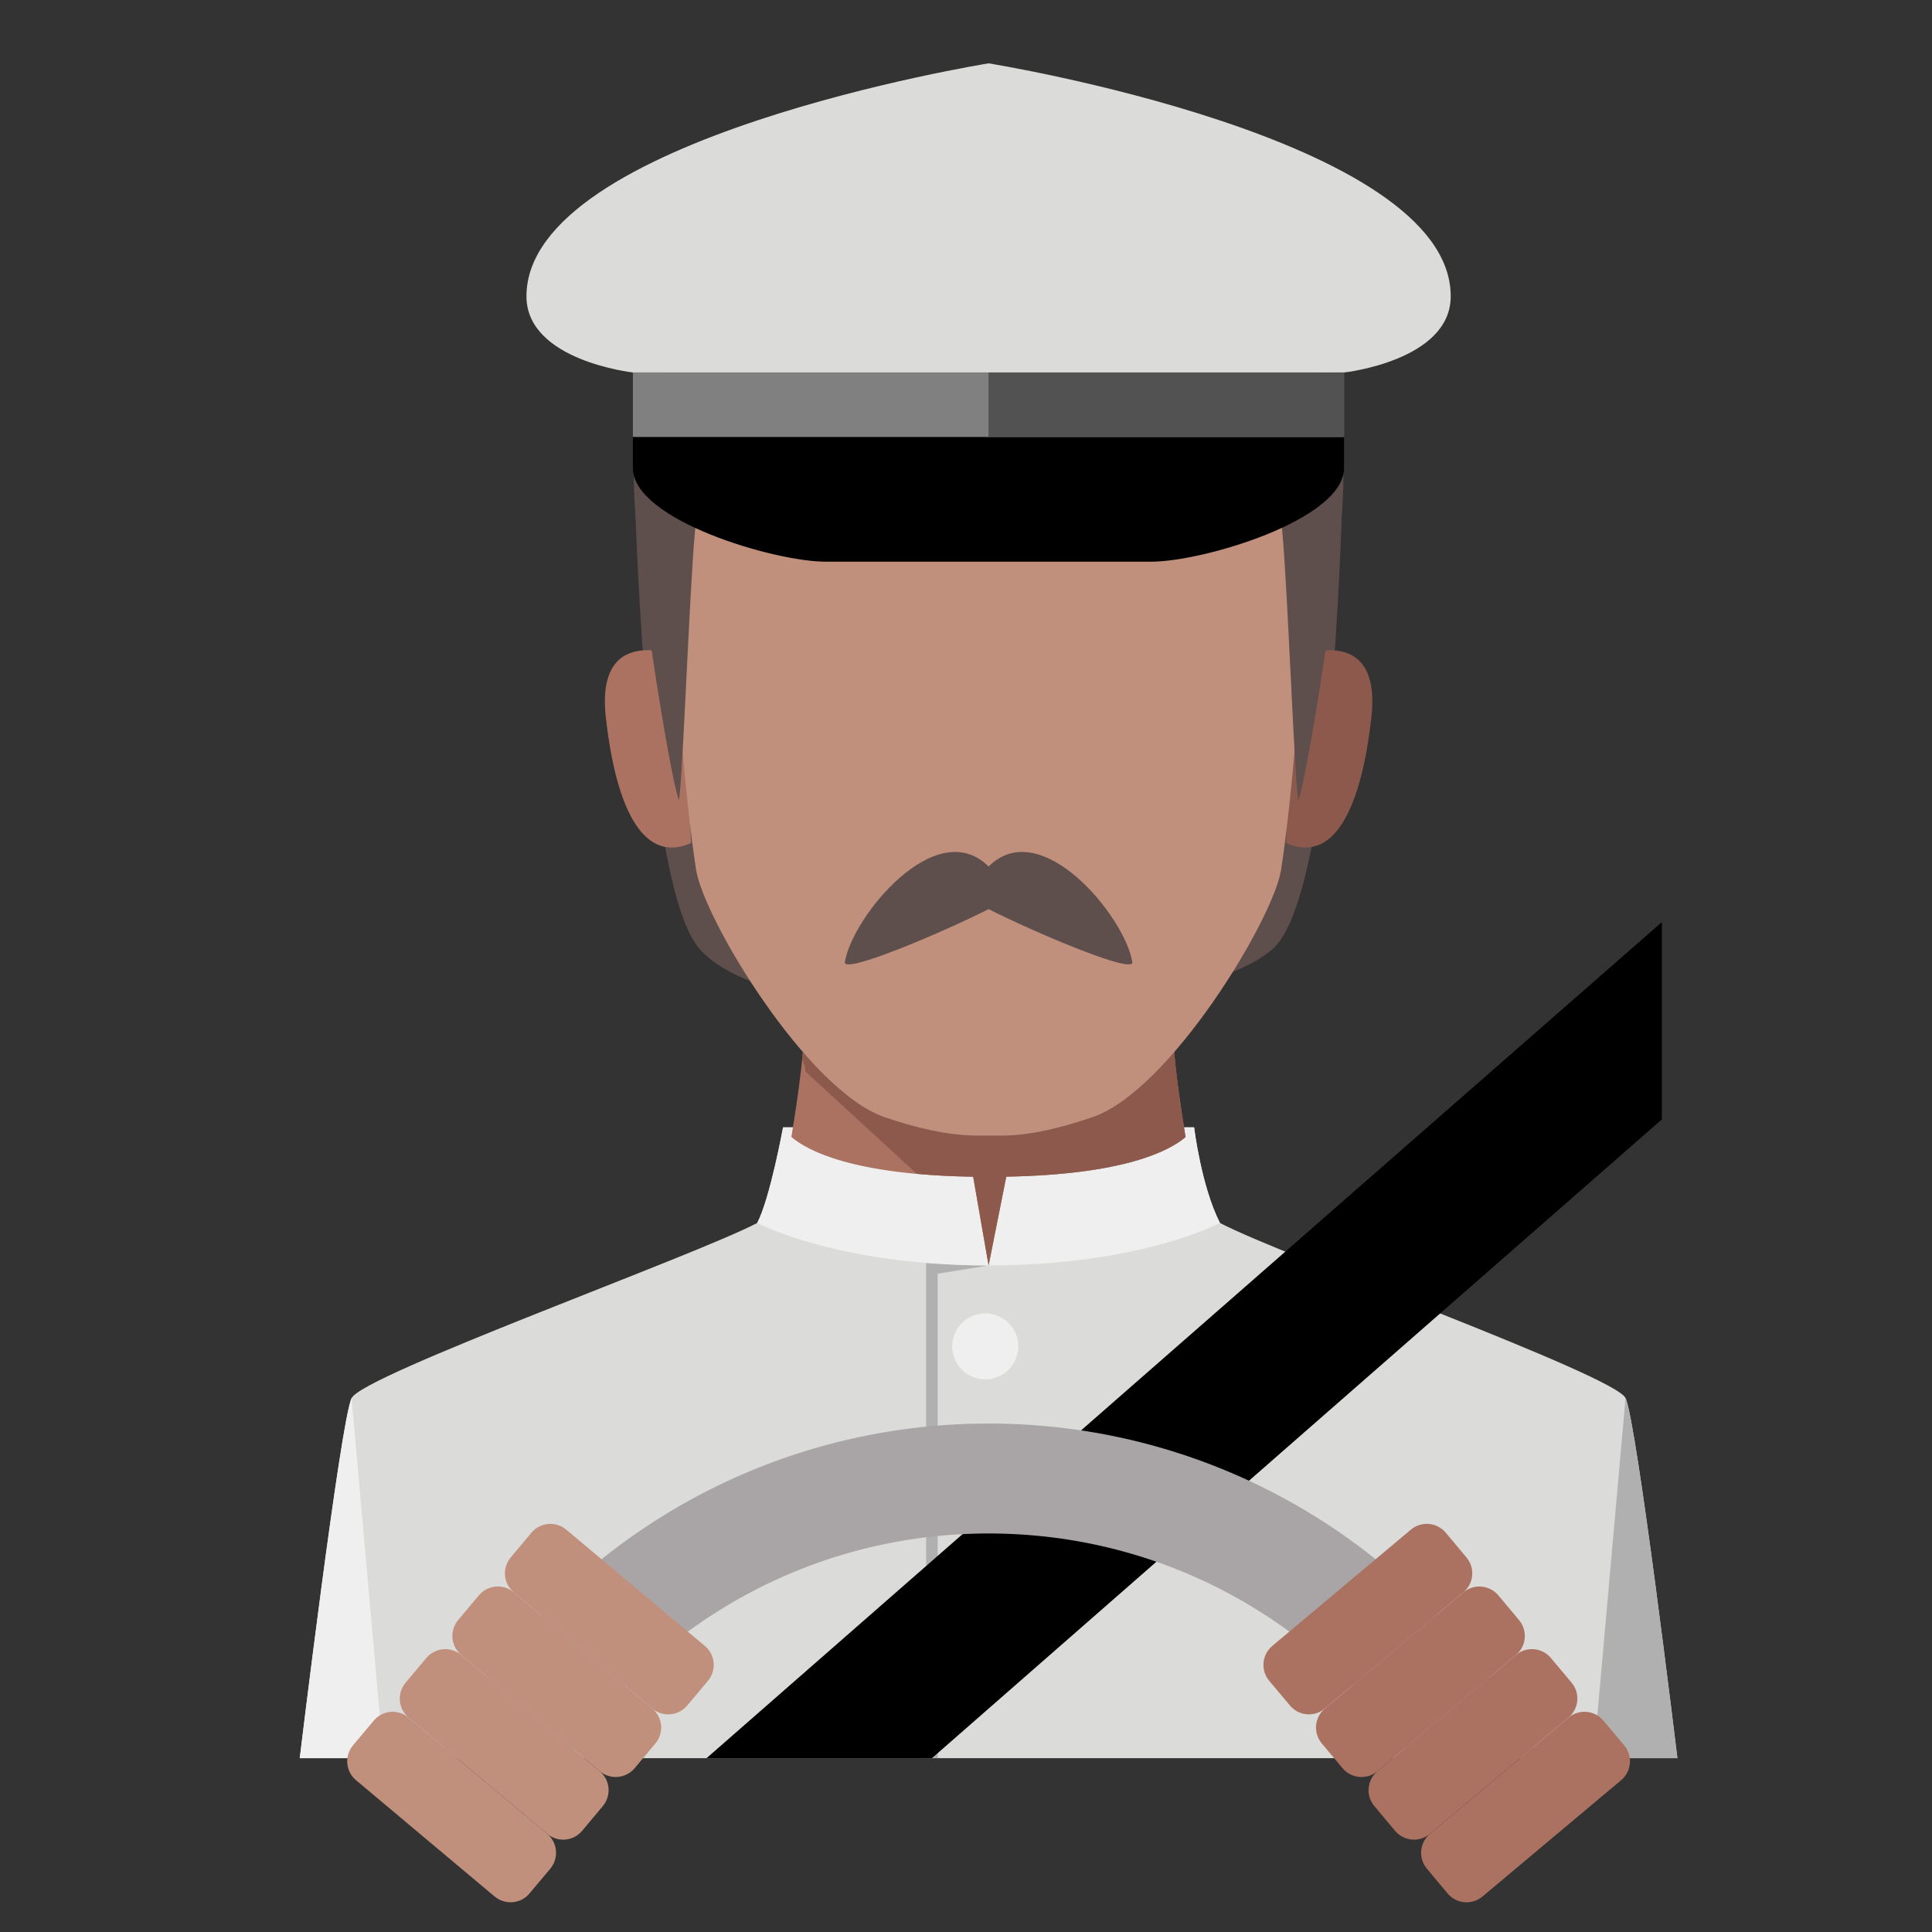
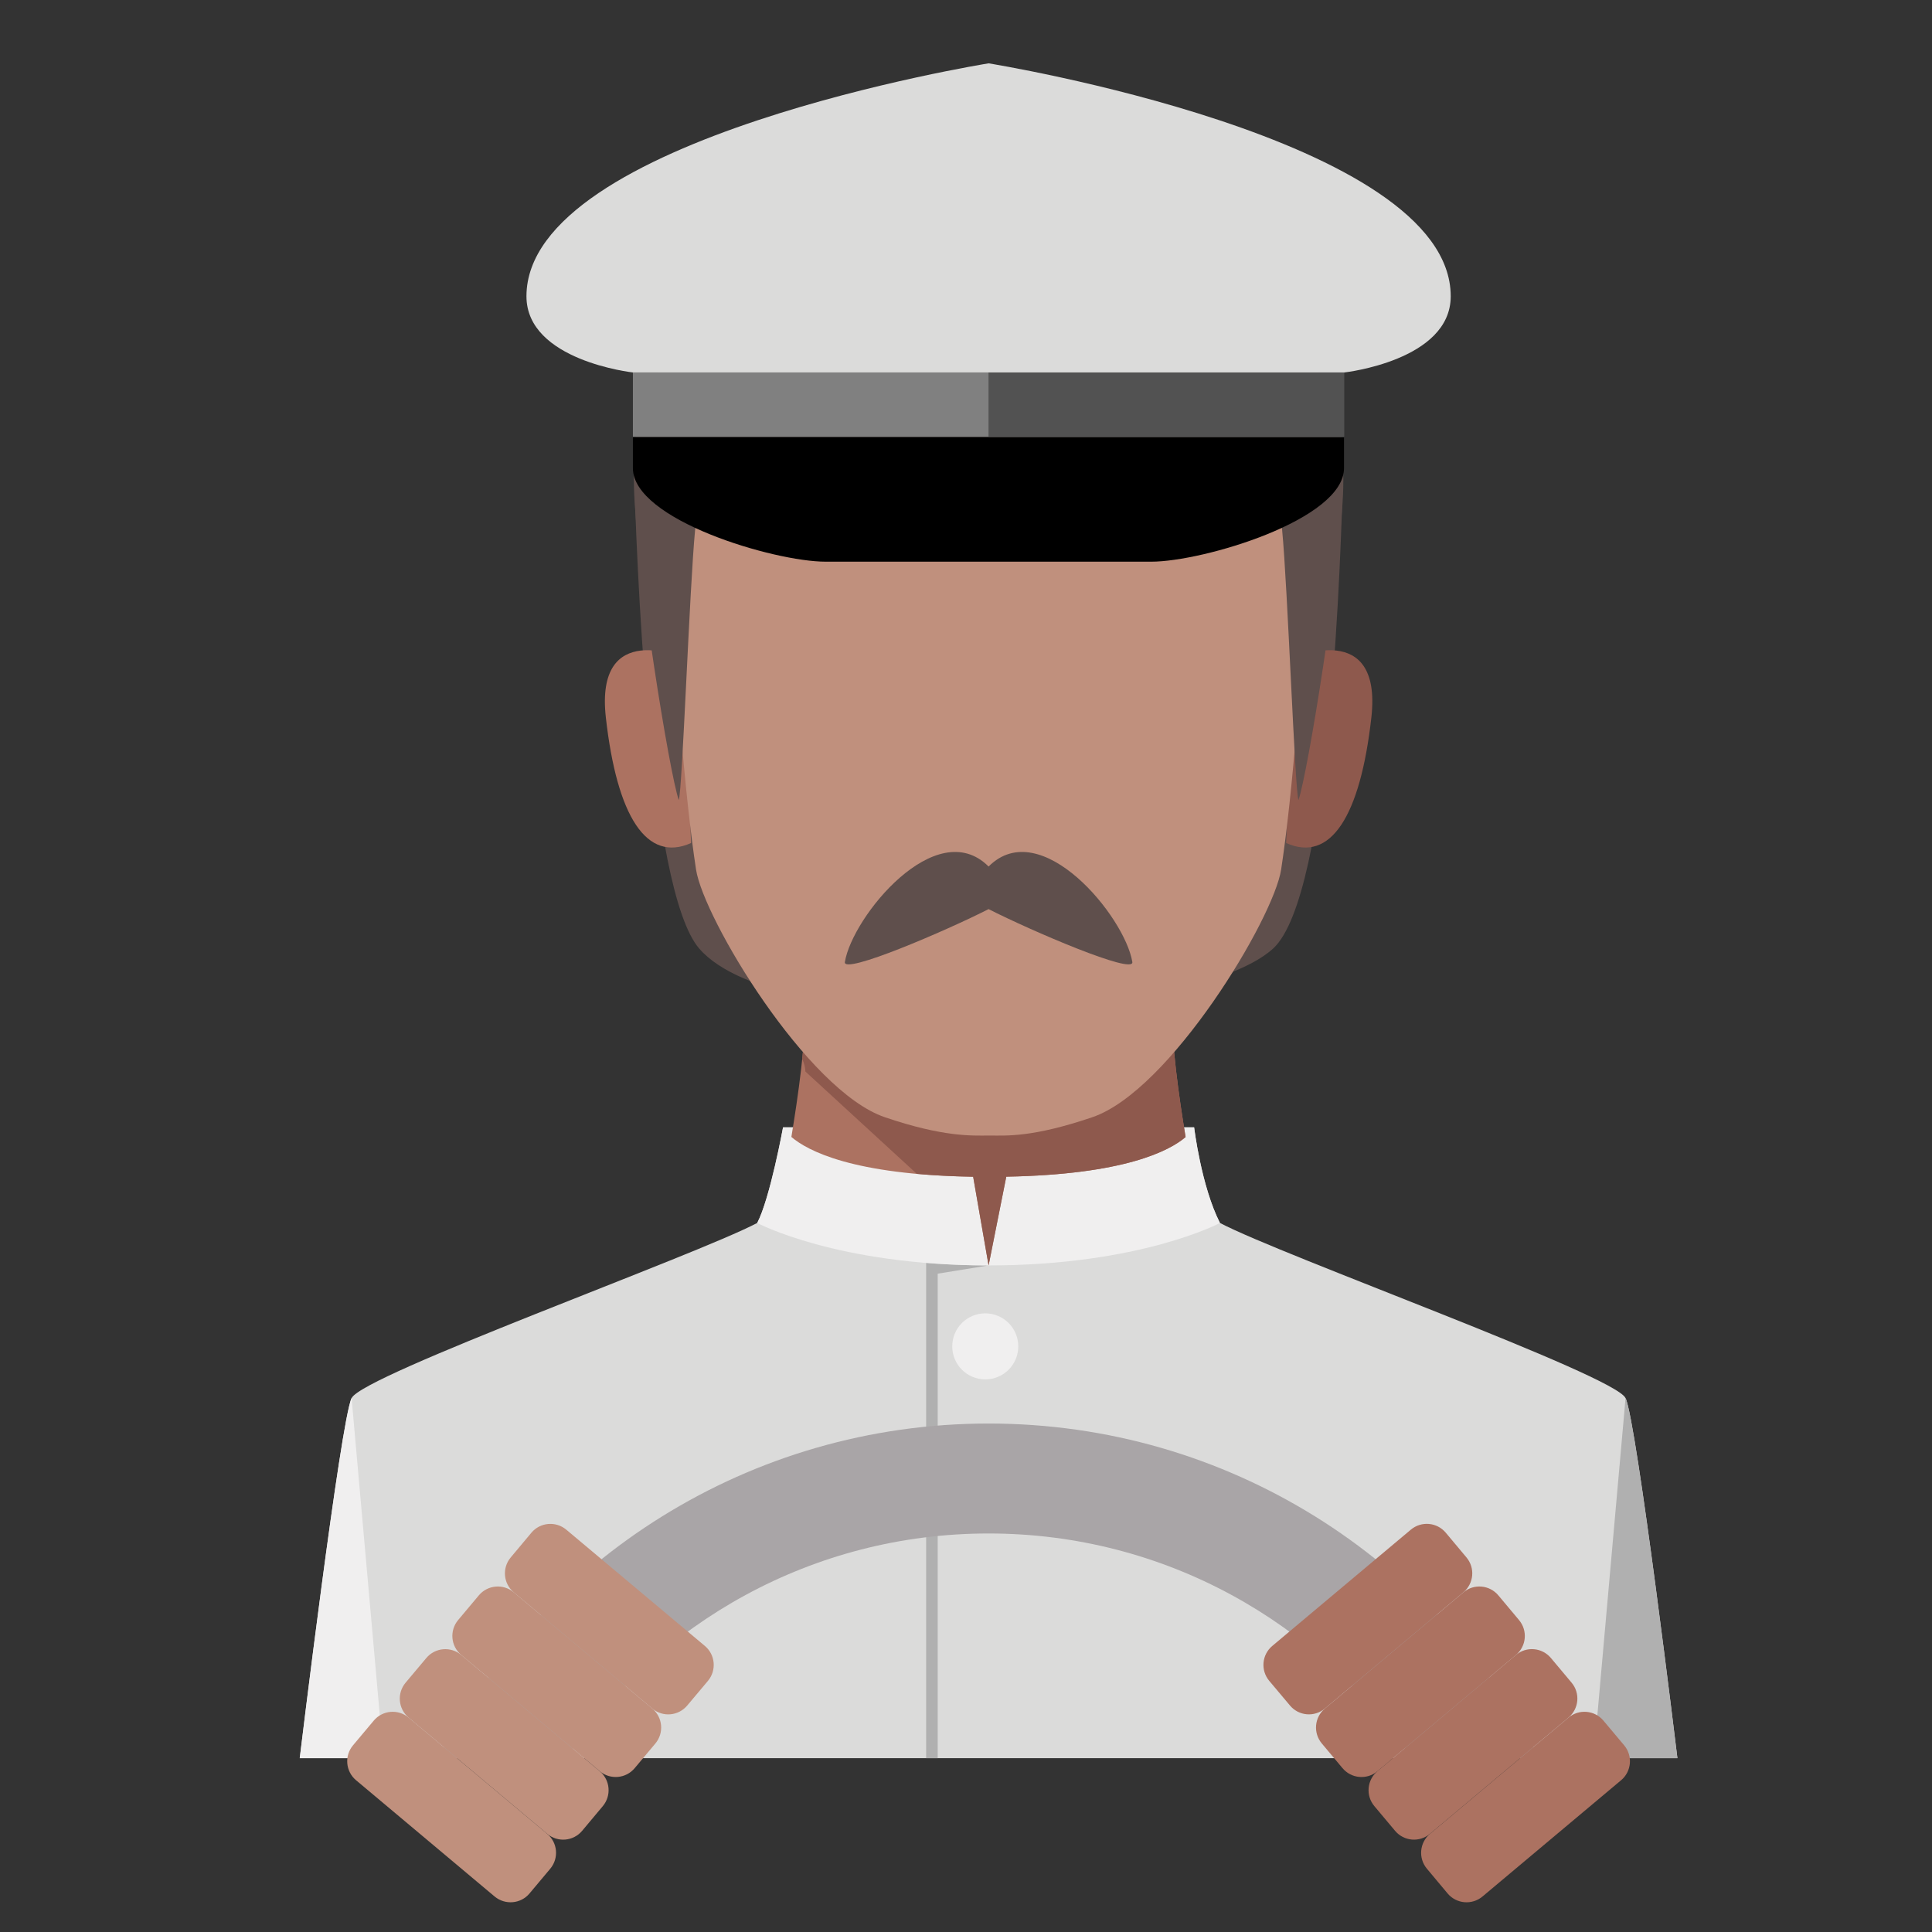
<svg xmlns="http://www.w3.org/2000/svg" version="1.1" id="Layer_1" x="0px" y="0px" width="65px" height="65px" viewBox="0 0 65 65" enable-background="new 0 0 65 65" xml:space="preserve">
  <rect x="0" y="0" width="65" height="65" fill="#333333" stroke="none" />
  <g>
    <path fill="#DBDBDA" d="M54.69,47.037c-0.373-0.779-11.528-4.779-13.646-5.892c-0.632-1.24-0.869-3.218-0.869-3.218h-13.83   c0,0-0.438,2.394-0.869,3.218c-2.118,1.112-13.272,5.112-13.646,5.892c-0.374,0.778-1.745,12.115-1.745,12.115h46.35   C56.435,59.152,55.064,47.815,54.69,47.037z" />
    <path fill="#B0B0B0" d="M31.159,59.152h0.389V42.851l1.712-0.277c-0.754,0-1.454-0.033-2.101-0.086V59.152z" />
    <path fill="#F0EFEF" d="M41.044,41.146c-0.632-1.24-0.869-3.218-0.869-3.218h-13.83c0,0-0.438,2.394-0.869,3.218   c0,0,2.674,1.428,7.784,1.428C38.37,42.573,41.044,41.146,41.044,41.146z" />
    <path fill="#AC7261" d="M33.855,39.588c3.981-0.073,5.49-0.87,6.033-1.333c-0.224-1.352-0.483-3.161-0.47-4.557H27.101   c0.014,1.361-0.253,3.203-0.476,4.553c0.542,0.465,2.065,1.274,6.116,1.339l0.519,2.983L33.855,39.588z" />
    <path fill="#B0B0B0" d="M54.69,47.037l-1.077,12.115h2.821C56.435,59.152,55.064,47.815,54.69,47.037z" />
    <path fill="#F0EFEF" d="M11.829,47.037l1.077,12.115h-2.822C10.084,59.152,11.455,47.815,11.829,47.037z" />
    <g>
-       <polygon points="55.911,37.661 55.911,31.023 23.771,59.152 31.354,59.152   " />
      <path fill="#A9A5A7" d="M19.04,59.152c3.082-4.562,8.301-7.56,14.22-7.56c5.919,0,11.139,2.998,14.221,7.56h4.298    c-3.473-6.689-10.461-11.259-18.519-11.259c-8.057,0-15.046,4.569-18.518,11.259H19.04z" />
      <g>
        <path fill="#AC7261" d="M44.572,57.483c-0.353,0.296-0.878,0.25-1.173-0.104l-0.697-0.829c-0.296-0.354-0.25-0.879,0.103-1.175     l4.661-3.911c0.354-0.297,0.879-0.251,1.175,0.102l0.696,0.831c0.297,0.353,0.251,0.878-0.102,1.174L44.572,57.483z" />
        <path fill="#AC7261" d="M46.342,59.591c-0.353,0.296-0.879,0.25-1.175-0.104l-0.696-0.83c-0.296-0.353-0.251-0.878,0.102-1.174     l4.663-3.912c0.353-0.296,0.878-0.25,1.174,0.103l0.696,0.831c0.296,0.353,0.25,0.878-0.103,1.174L46.342,59.591z" />
        <path fill="#AC7261" d="M48.109,61.697c-0.353,0.297-0.878,0.251-1.174-0.102l-0.697-0.831c-0.296-0.353-0.249-0.878,0.104-1.174     l4.661-3.912c0.353-0.296,0.879-0.25,1.175,0.103l0.696,0.83c0.297,0.353,0.249,0.879-0.104,1.175L48.109,61.697z" />
        <path fill="#AC7261" d="M49.878,63.805c-0.353,0.296-0.879,0.251-1.175-0.102l-0.695-0.831c-0.297-0.353-0.251-0.878,0.102-1.175     l4.661-3.911c0.353-0.296,0.879-0.25,1.175,0.103l0.697,0.83c0.296,0.353,0.25,0.879-0.103,1.175L49.878,63.805z" />
      </g>
      <g>
        <path fill="#C0907D" d="M18.41,61.697c0.353,0.297,0.398,0.822,0.102,1.175l-0.697,0.831c-0.295,0.353-0.821,0.397-1.175,0.102     l-4.661-3.911c-0.353-0.296-0.398-0.822-0.102-1.175l0.697-0.83c0.296-0.353,0.821-0.398,1.173-0.103L18.41,61.697z" />
        <path fill="#C0907D" d="M20.178,59.591c0.353,0.296,0.398,0.821,0.103,1.174l-0.696,0.831c-0.296,0.353-0.822,0.398-1.174,0.102     l-4.663-3.911c-0.353-0.296-0.398-0.822-0.102-1.175l0.697-0.83c0.296-0.353,0.822-0.398,1.174-0.103L20.178,59.591z" />
        <path fill="#C0907D" d="M21.946,57.483c0.353,0.296,0.399,0.821,0.104,1.174l-0.697,0.831c-0.296,0.353-0.822,0.398-1.175,0.103     l-4.661-3.912c-0.353-0.296-0.398-0.821-0.104-1.174l0.697-0.831c0.296-0.353,0.822-0.398,1.174-0.103L21.946,57.483z" />
        <path fill="#C0907D" d="M23.715,55.376c0.353,0.296,0.398,0.821,0.103,1.175l-0.697,0.829c-0.296,0.354-0.822,0.399-1.175,0.104     l-4.661-3.912c-0.353-0.296-0.398-0.821-0.102-1.174l0.695-0.831c0.296-0.353,0.822-0.398,1.175-0.102L23.715,55.376z" />
      </g>
    </g>
    <path fill="#5F4F4C" d="M33.26,8.597c-10.45,0-12.024,4.328-11.93,7.277c0.08,2.531,0.449,14.037,2.199,16.045   c2.729,3.134,16.567,2.467,19.297,0c1.977-1.786,2.285-13.514,2.365-16.045C45.284,12.925,43.71,8.597,33.26,8.597z" />
-     <path fill="#AC7261" d="M23,22.139c0,0-2.99-1.334-2.617,2c0.375,3.335,1.371,4.891,2.867,4.224L23,22.139z" />
+     <path fill="#AC7261" d="M23,22.139c0,0-2.99-1.334-2.617,2c0.375,3.335,1.371,4.891,2.867,4.224z" />
    <path fill="#8E594D" d="M43.52,22.139c0,0,2.991-1.334,2.618,2c-0.375,3.335-1.371,4.891-2.867,4.224L43.52,22.139z" />
    <path fill="#8E594D" d="M33.855,39.588c3.981-0.073,5.49-0.87,6.033-1.333c-0.224-1.352-0.483-3.161-0.47-4.557H27.101   c0.006,0.58-0.04,1.248-0.111,1.928c0.068,0.16,0.108,0.305,0.106,0.424l3.749,3.443c0.561,0.052,1.19,0.086,1.896,0.097   l0.519,2.983L33.855,39.588z" />
    <path fill="#C0907D" d="M33.26,10.412c-6.697,0-10.847,3.281-10.715,7.725c0.125,4.223,0.499,8.67,0.872,11.116   c0.253,1.651,3.738,7.447,6.354,8.335c1.965,0.669,2.933,0.619,3.489,0.616c0.015,0,0.03,0,0.043,0c0.548,0,1.43,0.07,3.446-0.616   c2.616-0.888,6.102-6.684,6.354-8.335c0.373-2.446,0.747-6.893,0.872-11.116C44.105,13.693,39.957,10.412,33.26,10.412z" />
    <path fill="#5F4F4C" d="M33.26,8.597c-10.45,0-12.024,4.649-11.93,7.817c0.08,2.72,1.193,9.615,1.507,10.504   c0.119-0.312,0.362-7.169,0.549-9.086c0.142-1.45,1.053-2.662,3.644-2c2.617,0.667,3.479,0.916,6.234,0.916s3.61-0.249,6.227-0.916   c2.591-0.662,3.502,0.55,3.645,2c0.187,1.917,0.43,8.775,0.549,9.086c0.313-0.889,1.427-7.784,1.507-10.504   C45.284,13.246,43.71,8.597,33.26,8.597z" />
    <path fill="#5F4F4C" d="M33.26,29.153c-1.763-1.764-4.586,1.69-4.835,3.212c-0.074,0.444,3.418-1.057,4.835-1.779   c1.418,0.722,4.908,2.223,4.836,1.779C37.847,30.843,35.021,27.389,33.26,29.153z" />
    <path d="M21.293,14.699v1.05c0,1.739,4.744,3.148,6.482,3.148h10.96c1.739,0,6.483-1.409,6.483-3.148v-1.05H21.293z" />
    <rect x="21.293" y="12.531" fill="#808080" width="23.925" height="2.167" />
    <rect x="33.257" y="12.531" fill="#525252" width="11.961" height="2.167" />
    <path fill="#DBDBDA" d="M33.26,2.131c0,0-15.548,2.501-15.548,7.837c0,2.168,3.582,2.563,3.582,2.563H33.26h11.967   c0,0,3.581-0.396,3.581-2.563C48.808,4.632,33.26,2.131,33.26,2.131z" />
    <circle fill="#F0EFEF" cx="33.148" cy="45.297" r="1.111" />
  </g>
</svg>